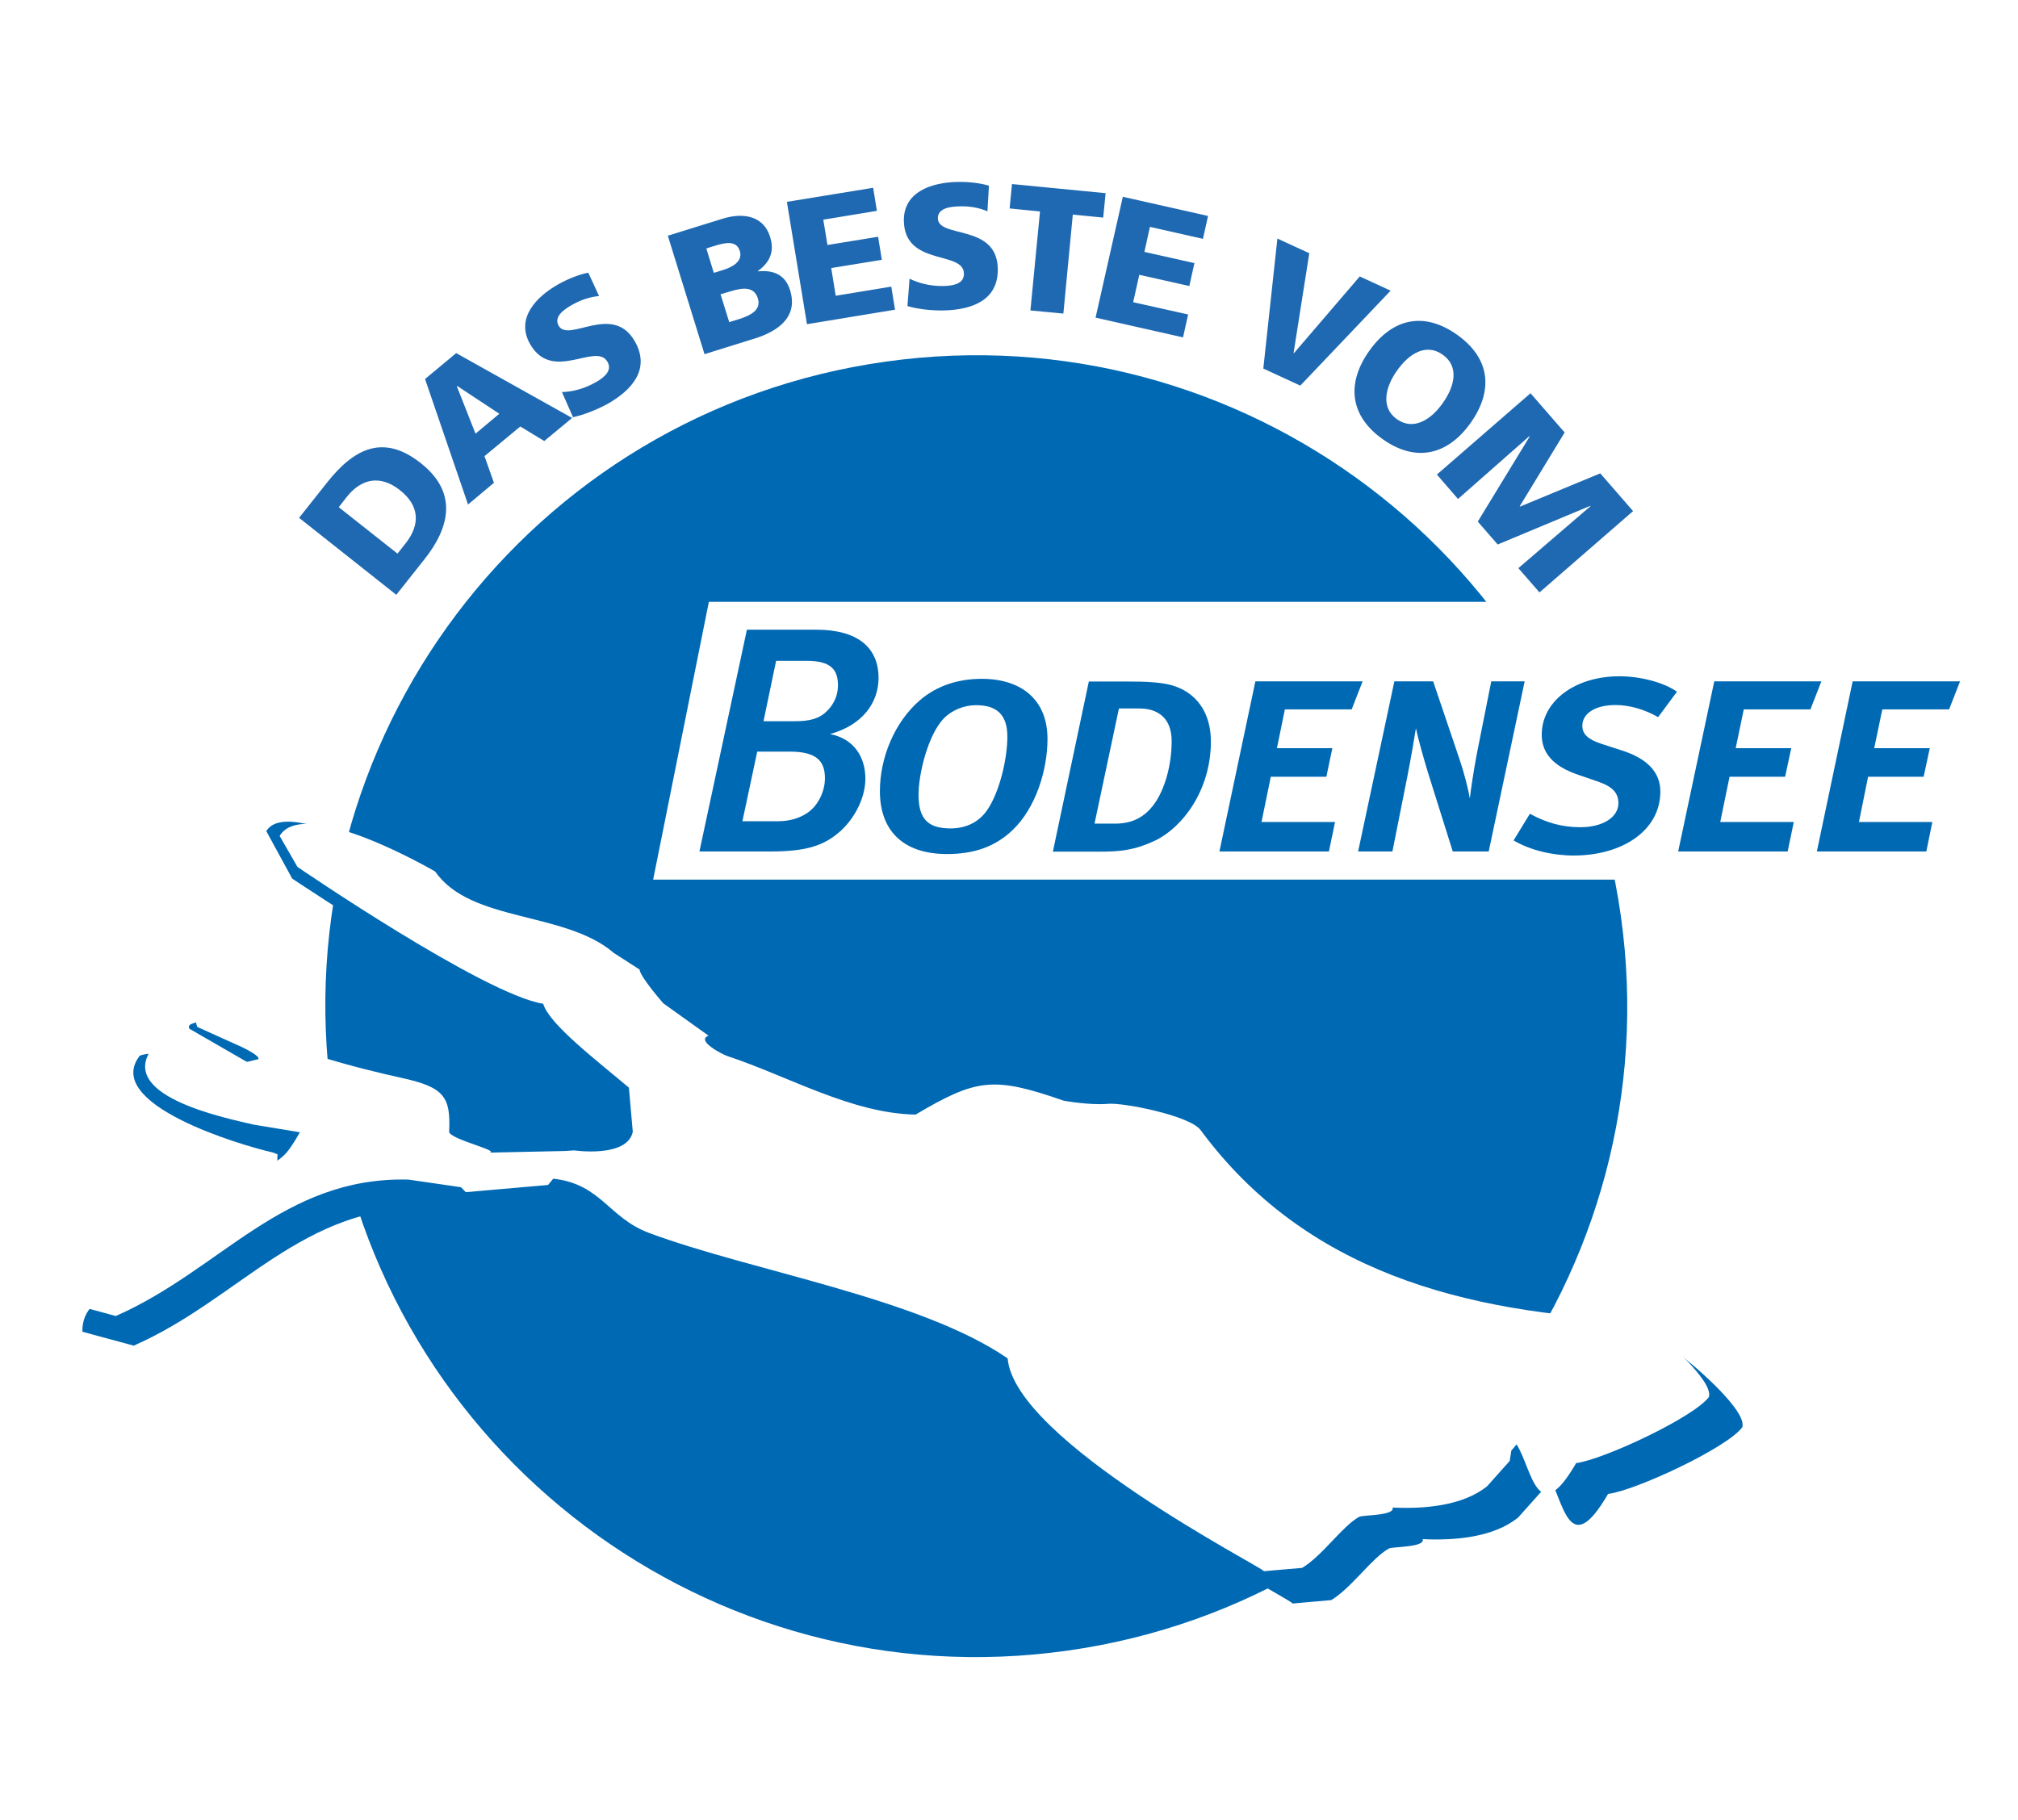
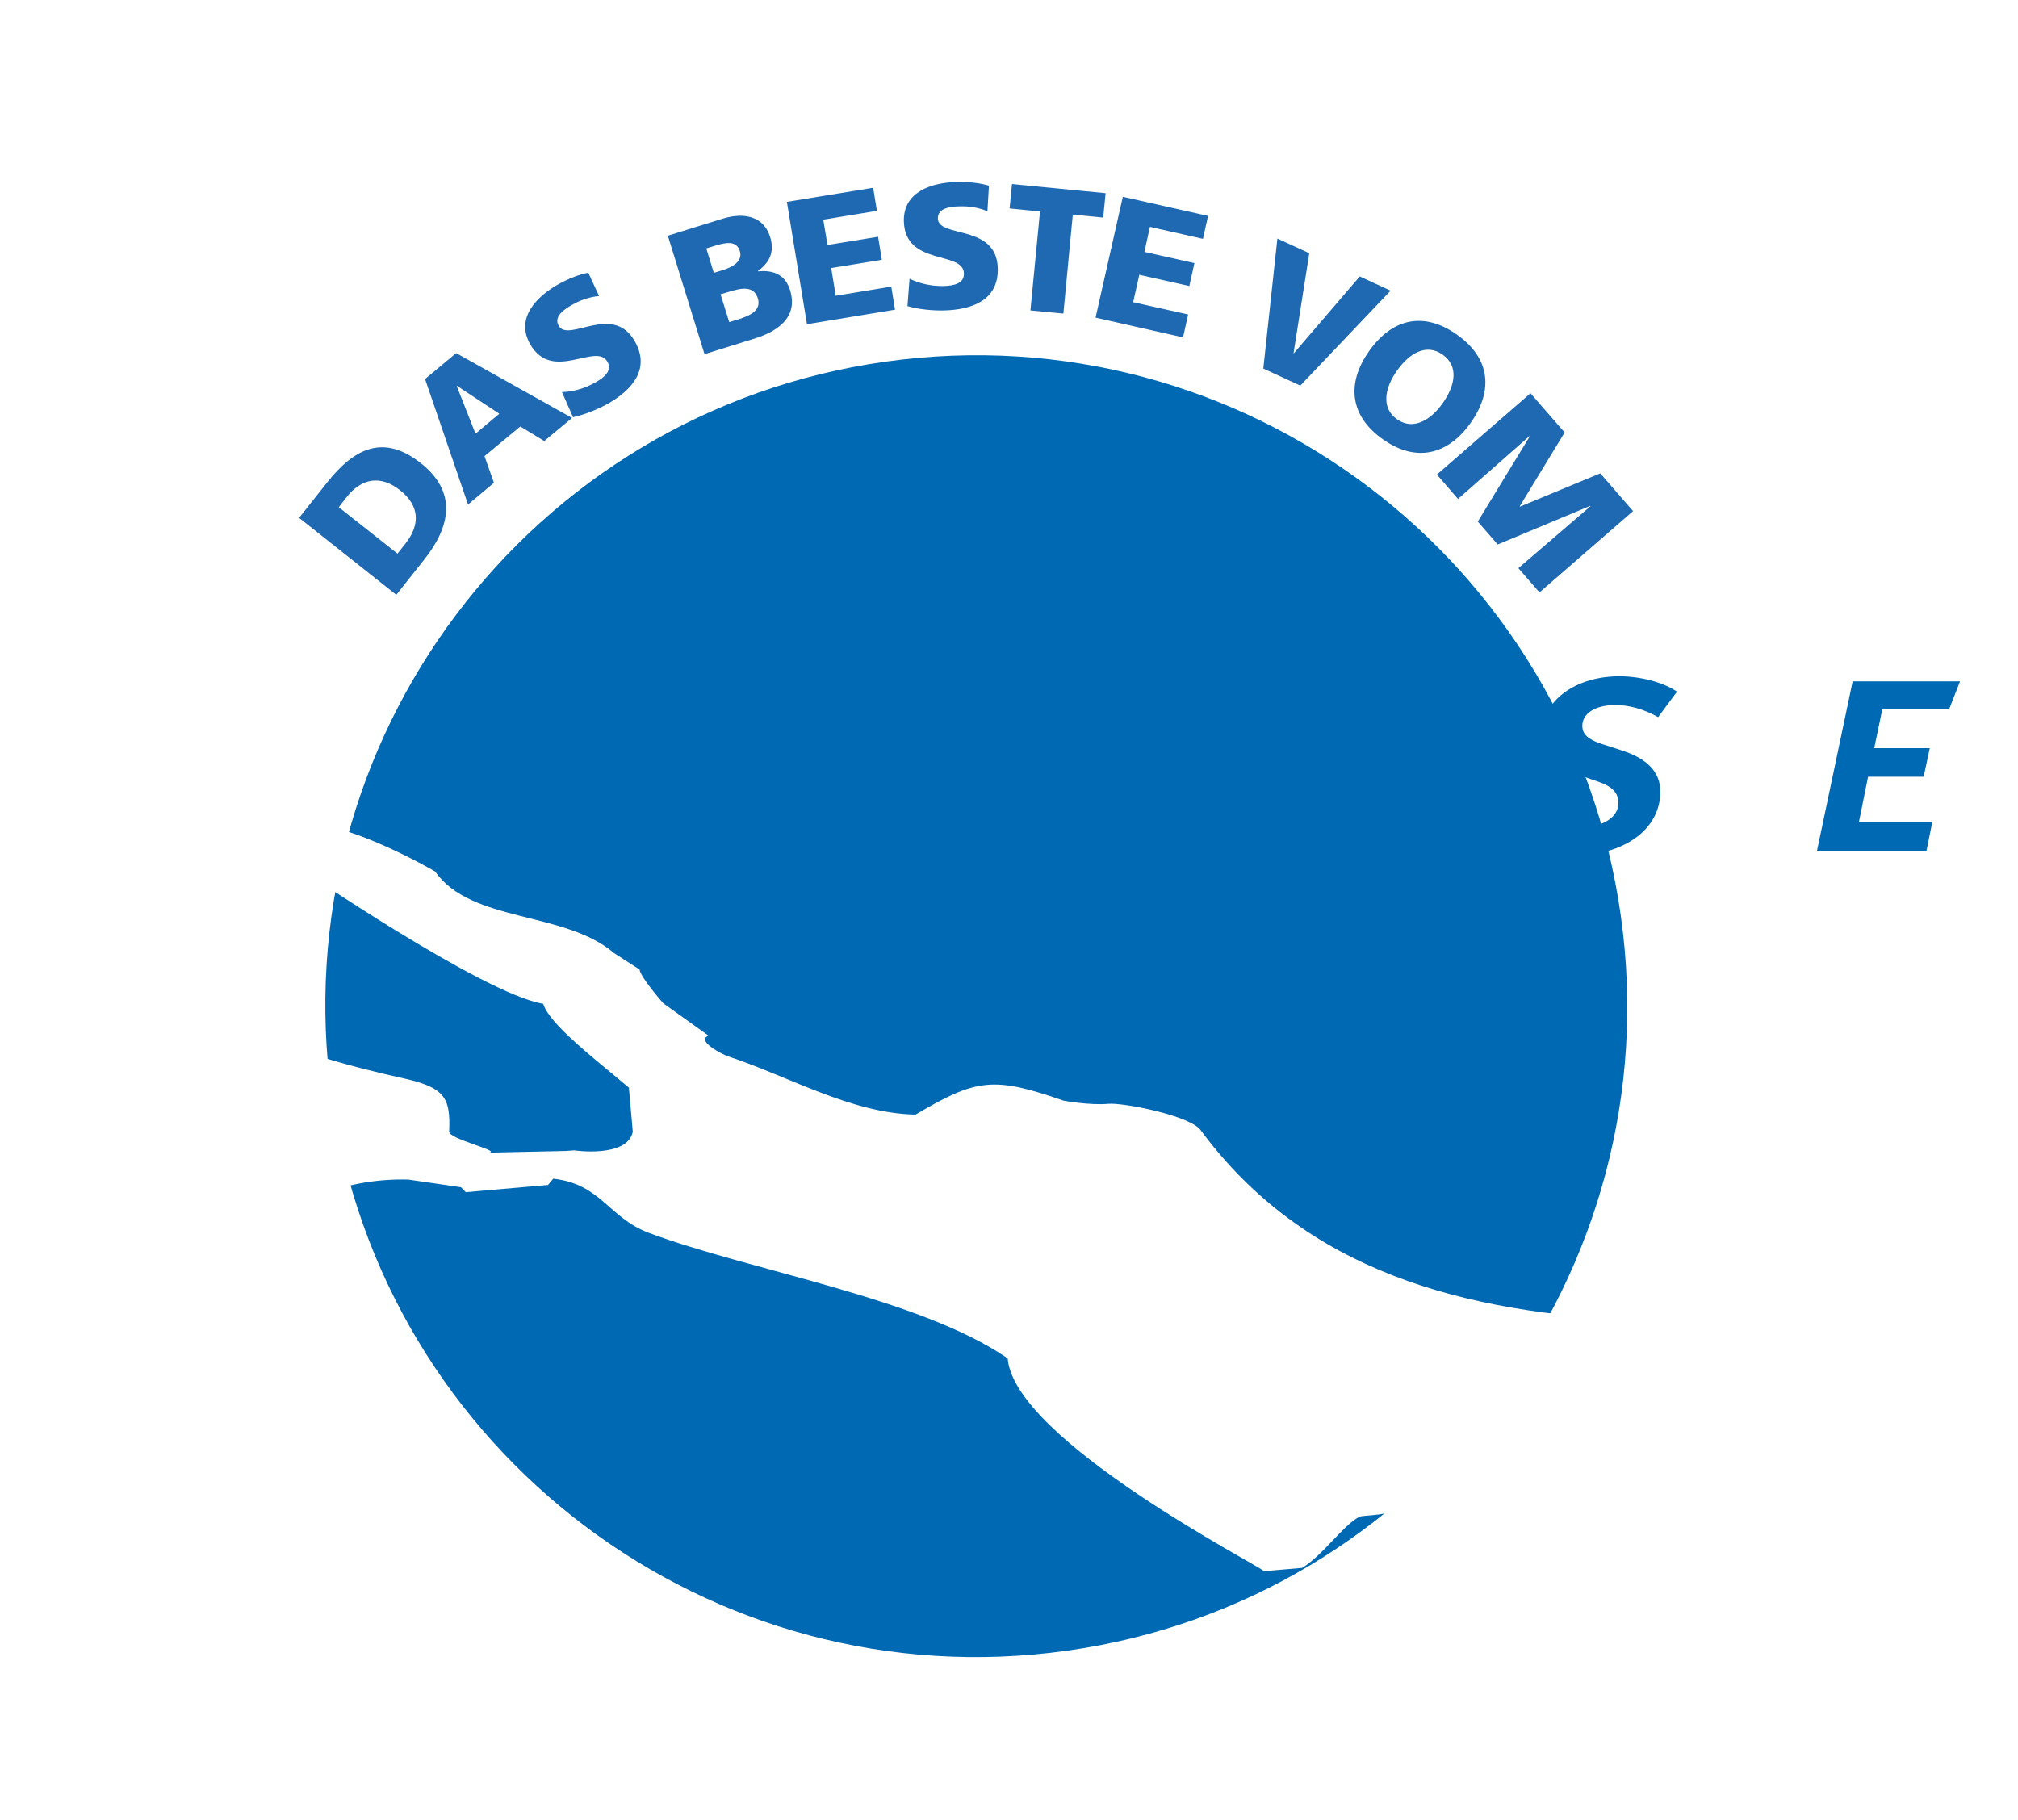
<svg xmlns="http://www.w3.org/2000/svg" id="Ebene_1" x="0px" y="0px" viewBox="0 0 134.74 121.51" style="enable-background:new 0 0 134.74 121.51;" xml:space="preserve">
  <style type="text/css">
	.st0{fill-rule:evenodd;clip-rule:evenodd;fill:#FFFFFF;}
	.st1{fill:#0069B4;}
	.st2{fill:#FFFFFF;}
	.st3{fill-rule:evenodd;clip-rule:evenodd;fill:#0069B4;}
	.st4{fill-rule:evenodd;clip-rule:evenodd;fill:#1F69B2;}
</style>
  <g>
    <rect y="-2.89" class="st0" width="134.74" height="134.74" />
    <path class="st1" d="M22.15,73.23c-3.34-23.77,13.21-45.75,36.98-49.08c23.77-3.34,45.75,13.23,49.09,37   c3.35,23.77-13.21,45.75-36.98,49.08C47.48,113.57,25.5,97,22.15,73.23" />
-     <path class="st1" d="M69.07,92.71c-5.93-4.07-17.29-5.88-24.18-8.46c-2.75-1.03-3.22-3.3-6.46-3.66l-0.36,0.42l-5.54,0.48   l-0.32-0.33l-3.54-0.51c-8.48-0.21-12.64,6.09-19.74,9.21L5.5,88.93c-0.05-3.07,4.38-2.98,7.67-4.4c0.43-0.06,3.63-3.72,3.63-3.72   c0.49-0.51,1.57-1.33,1.67-2.09l0.06-1.64l-0.32-0.12c-2.16-0.49-11.41-3.24-8.87-6.47c1.97-0.66,6.58,1.05,8.26,2.28l0.92-0.23   c0.2-0.2-0.72-0.87-0.72-0.87l-5.15-2.97c-0.2-0.38,0.44-0.36,0.83-0.56l3.67,2.03c3.24,1.76,8.15,3.01,11.05,3.65   c2.9,0.64,3.3,1.3,3.2,3.62c-0.02,0.49,3.51,1.31,2.69,1.41l5.13-0.11l0.61-0.04c0,0,3.58,0.53,3.95-1.25l-0.26-2.98   c-2.17-1.84-5.38-4.28-5.78-5.65c-4.03-0.65-18.23-10.15-18.23-10.15l-1.73-3.17c1.66-2.75,12.68,4.39,12.68,4.39   c2.39,3.46,8.75,2.66,12.05,5.5l1.72,1.11c0.06,0.52,1.61,2.27,1.61,2.27l3.05,2.18c-0.88,0.33,0.95,1.27,1.29,1.38   c4.07,1.35,8.34,3.85,12.66,3.93c4.12-2.44,5.25-2.58,9.99-0.94c0,0,1.73,0.32,3.01,0.21c1.02-0.09,5.5,0.79,6.22,1.77   c7.01,9.51,17.66,12.37,29.74,12.86l1.17,0.95c0,0,3.71,3.08,3.36,4.2c-1.03,1.39-7.17,4.24-8.96,4.45   c-2.64,4.55-2.96,0.41-4.01-1.26l-0.36,0.43l-0.11,0.7l-1.52,1.7c-1.66,1.36-4.33,1.55-6.38,1.45c0.19,0.56-2.01,0.49-2.26,0.63   c-1.15,0.64-2.46,2.6-3.84,3.44l-2.58,0.23C86.24,106.8,69.53,98.27,69.07,92.71" />
    <path class="st2" d="M67.28,90.71c-5.87-4.04-17.12-5.83-23.95-8.38c-2.72-1.02-3.18-3.26-6.39-3.62l-0.35,0.42l-5.49,0.48   l-0.32-0.33l-3.51-0.51c-8.39-0.21-12.52,6.03-19.54,9.11l-3.39-0.92c-0.05-3.04,4.34-2.95,7.6-4.36c0.42-0.06,3.6-3.68,3.6-3.68   c0.49-0.51,2.55-0.75,3.6-1.96c0.41-0.48,0.88-1.35,0.88-1.35l-3.08-0.51c-2.14-0.49-9.23-1.98-6.72-5.18   c1.95-0.66,4.44-0.19,6.11,1.03l0.91-0.22c0.2-0.2-1.09-0.81-1.09-0.81l-2.97-1.34c-0.2-0.38-0.04-1.04,0.34-1.25l2.36,1.04   c3.21,1.74,8.07,2.98,10.94,3.61c2.87,0.63,3.27,1.28,3.17,3.59c-0.02,0.49,3.48,1.29,2.67,1.4l5.08-0.11l0.6-0.04   c0,0,3.54,0.52,3.91-1.24l-0.26-2.95c-2.15-1.82-5.33-4.24-5.72-5.6c-3.99-0.64-16.41-9.14-16.41-9.14l-1.19-2.07   c1.65-2.73,10.39,2.38,10.39,2.38c2.36,3.42,8.67,2.63,11.93,5.44l1.71,1.1c0.06,0.52,1.59,2.26,1.59,2.26l3.02,2.16   c-0.88,0.33,0.94,1.26,1.28,1.37c4.03,1.33,8.26,3.82,12.54,3.9c4.08-2.41,5.2-2.56,9.89-0.93c0,0,1.72,0.32,2.98,0.21   c1.01-0.09,5.45,0.79,6.16,1.75c6.95,9.41,17.48,12.25,29.45,12.73l1.16,0.94c0,0,3.68,3.05,3.33,4.16   c-1.02,1.37-7.1,4.2-8.86,4.41c-2.61,4.5-2.93,0.41-3.98-1.25l-0.35,0.42l-0.11,0.69l-1.5,1.68c-1.64,1.34-4.29,1.53-6.32,1.43   c0.19,0.55-1.99,0.49-2.23,0.62c-1.14,0.63-2.43,2.58-3.81,3.41l-2.55,0.22C84.29,104.65,67.74,96.21,67.28,90.71" />
-     <polyline class="st2" points="47.33,40.19 134.2,40.19 130.48,58.74 43.61,58.74 47.33,40.19  " />
    <path class="st3" d="M55.08,51.97c0,0.92-0.49,1.84-1.14,2.29c-0.49,0.34-1.14,0.58-2.01,0.58h-2.36l0.99-4.65h2.19   C54.5,50.2,55.08,50.8,55.08,51.97L55.08,51.97z M55.95,45.76c0,0.81-0.39,1.46-0.92,1.89c-0.43,0.34-0.99,0.51-1.91,0.51h-2.14   l0.84-4.03h2.06C55.44,44.13,55.95,44.69,55.95,45.76L55.95,45.76z M58.66,45.27c0-1.99-1.35-3.22-4.16-3.22h-4.63L46.7,56.86h4.71   c2.46,0,3.64-0.39,4.76-1.41c1.07-1.01,1.61-2.36,1.61-3.45c0-1.48-0.79-2.68-2.36-2.98C57.65,48.4,58.66,46.87,58.66,45.27" />
    <path class="st3" d="M67.26,49.19c0,1.48-0.52,3.71-1.35,4.91c-0.58,0.84-1.46,1.22-2.44,1.22c-1.52,0-2.14-0.64-2.14-2.25   c0-1.42,0.64-3.99,1.67-5.08c0.54-0.56,1.35-0.9,2.17-0.9C66.58,47.09,67.26,47.75,67.26,49.19L67.26,49.19z M69.94,49.34   c0-2.61-1.74-4.01-4.39-4.01c-1.59,0-3.02,0.47-4.14,1.44c-1.69,1.46-2.66,3.84-2.66,6.06c0,2.55,1.46,4.2,4.48,4.2   c1.78,0,3.19-0.47,4.37-1.59C69.15,53.97,69.94,51.44,69.94,49.34" />
    <path class="st3" d="M78.23,49.49c0,1.63-0.47,3.26-1.18,4.22c-0.62,0.84-1.42,1.29-2.6,1.29h-1.37l1.63-7.69h1.33   C77.31,47.3,78.23,47.95,78.23,49.49L78.23,49.49z M80.85,49.51c0-1.97-1.01-3.32-2.68-3.77c-0.77-0.19-1.67-0.23-2.94-0.23H72.7   l-2.4,11.36h3.17c1.31,0,2.27-0.09,3.64-0.73C78.94,55.27,80.85,52.79,80.85,49.51" />
-     <polyline class="st1" points="90.98,45.5 83.82,45.5 81.42,56.86 88.73,56.86 89.14,54.89 84.23,54.89 84.85,51.87 88.56,51.87    88.96,49.96 85.26,49.96 85.79,47.37 90.25,47.37 90.98,45.5  " />
    <path class="st1" d="M101.8,45.5h-2.23l-0.96,4.82c-0.21,1.11-0.41,2.42-0.47,3c-0.09-0.54-0.34-1.59-0.71-2.68l-1.74-5.14h-2.59   l-2.42,11.36h2.29l0.99-4.97c0.23-1.16,0.47-2.57,0.58-3.26c0.09,0.47,0.47,1.87,0.81,2.98l1.65,5.25h2.4L101.8,45.5" />
    <path class="st1" d="M111.97,46.19c-0.88-0.62-2.44-1.03-3.84-1.03c-2.98,0-5.19,1.67-5.19,3.9c0,1.2,0.73,2.1,2.44,2.68l1.31,0.45   c0.99,0.34,1.37,0.77,1.37,1.44c0,0.94-1.03,1.61-2.55,1.61c-1.24,0-2.31-0.32-3.36-0.9l-1.09,1.78c1.11,0.66,2.61,1.01,4.01,1.01   c3.28,0,5.79-1.69,5.79-4.27c0-1.31-0.9-2.21-2.55-2.74l-1.39-0.45c-0.92-0.3-1.27-0.67-1.27-1.2c0-0.84,0.88-1.39,2.21-1.39   c0.92,0,1.93,0.28,2.85,0.81L111.97,46.19" />
-     <polyline class="st1" points="121.61,45.5 114.46,45.5 112.05,56.86 119.36,56.86 119.77,54.89 114.86,54.89 115.48,51.87    119.19,51.87 119.6,49.96 115.89,49.96 116.43,47.37 120.88,47.37 121.61,45.5  " />
    <polyline class="st1" points="130.87,45.5 123.7,45.5 121.31,56.86 128.62,56.86 129.02,54.89 124.12,54.89 124.73,51.87    128.44,51.87 128.85,49.96 125.14,49.96 125.68,47.37 130.14,47.37 130.87,45.5  " />
    <path class="st4" d="M26.46,39.72l-6.49-5.14l1.87-2.36c1.79-2.26,3.75-3.28,6.26-1.29c2.43,1.92,1.99,4.22,0.23,6.43L26.46,39.72   L26.46,39.72z M22.62,33.87l3.92,3.1l0.53-0.67c1.02-1.29,0.93-2.55-0.37-3.57c-1.29-1.02-2.56-0.8-3.56,0.47L22.62,33.87   L22.62,33.87z M31.25,33.69l-2.87-8.38l2.08-1.73l7.74,4.33l-1.86,1.54l-1.6-0.97l-2.39,1.98l0.63,1.78L31.25,33.69z M33.34,27.63   l-2.82-1.86l-0.02,0.02l1.25,3.17L33.34,27.63z M38.26,27.86l-0.74-1.68c0.65-0.01,1.46-0.2,2.25-0.65   c0.61-0.34,1.12-0.8,0.79-1.37c-0.76-1.34-3.68,1.43-5.17-1.19c-0.98-1.73,0.44-3.17,1.88-3.98c0.69-0.39,1.43-0.67,2.01-0.78   l0.72,1.56c-0.62,0.05-1.24,0.27-1.79,0.58c-0.48,0.27-1.27,0.77-0.91,1.4c0.66,1.17,3.62-1.55,5.09,1.05   c1.06,1.87-0.22,3.26-1.82,4.17C39.91,27.33,39.02,27.7,38.26,27.86L38.26,27.86z M47.04,23.65l-2.45-7.91l3.64-1.13   c1.47-0.46,2.77-0.15,3.19,1.21c0.31,1-0.03,1.71-0.82,2.28l0.01,0.02c1.12-0.11,1.84,0.29,2.14,1.25c0.59,1.89-0.96,2.8-2.37,3.24   L47.04,23.65L47.04,23.65z M48.11,19.65l0.58,1.86l0.62-0.19c0.77-0.24,1.54-0.6,1.29-1.4c-0.27-0.86-1.12-0.68-1.84-0.46   L48.11,19.65L48.11,19.65z M47.16,16.59l0.5,1.63l0.59-0.18c0.69-0.21,1.35-0.6,1.15-1.27c-0.22-0.72-0.93-0.58-1.63-0.37   L47.16,16.59L47.16,16.59z M53.88,21.65l-1.34-8.17l5.76-0.94l0.25,1.54l-3.58,0.59l0.28,1.69l3.38-0.55l0.25,1.54L55.5,17.9   l0.3,1.85l3.71-0.61l0.25,1.54L53.88,21.65z M60.59,20.44l0.14-1.83c0.58,0.29,1.38,0.51,2.29,0.49c0.7-0.02,1.36-0.18,1.34-0.84   c-0.04-1.54-3.93-0.47-4.01-3.48c-0.05-1.99,1.88-2.59,3.54-2.63c0.79-0.02,1.58,0.08,2.14,0.25l-0.1,1.71   c-0.58-0.25-1.22-0.35-1.85-0.33c-0.56,0.01-1.48,0.09-1.46,0.81c0.04,1.34,3.92,0.34,4,3.32c0.06,2.15-1.73,2.77-3.57,2.82   C62.3,20.75,61.33,20.66,60.59,20.44L60.59,20.44z M68.8,20.73l0.64-6.61l-2.03-0.2l0.16-1.63l6.25,0.61l-0.16,1.63l-2.03-0.2   L71,20.94L68.8,20.73z M73.15,21.21l1.82-8.07l5.69,1.28l-0.34,1.53l-3.54-0.8l-0.37,1.67l3.34,0.75l-0.34,1.53l-3.34-0.75   l-0.41,1.83l3.67,0.82l-0.34,1.53L73.15,21.21z M84.35,24.61l0.94-8.68l2.13,0.98l-1.05,6.67l0.02,0.01l4.4-5.13l2.06,0.95   l-6.03,6.34L84.35,24.61z M91.41,23.45c1.53-2.17,3.63-2.68,5.86-1.11c2.23,1.57,2.46,3.72,0.93,5.89   c-1.52,2.15-3.65,2.67-5.86,1.11C90.12,27.78,89.89,25.6,91.41,23.45L91.41,23.45z M93.27,24.76c-0.79,1.11-1.09,2.47,0.01,3.24   c1.1,0.77,2.27,0.03,3.05-1.08c0.83-1.17,1.09-2.47-0.01-3.24C95.23,22.91,94.09,23.59,93.27,24.76L93.27,24.76z M95.94,31.69   l6.25-5.43l2.28,2.62l-3,4.93l0.02,0.02l5.36-2.22l2.19,2.52l-6.25,5.43l-1.41-1.62l4.82-4.14l-0.02-0.02L100,36.36l-1.33-1.53   l3.47-5.69l-0.02-0.02l-4.77,4.2L95.94,31.69z" />
  </g>
</svg>